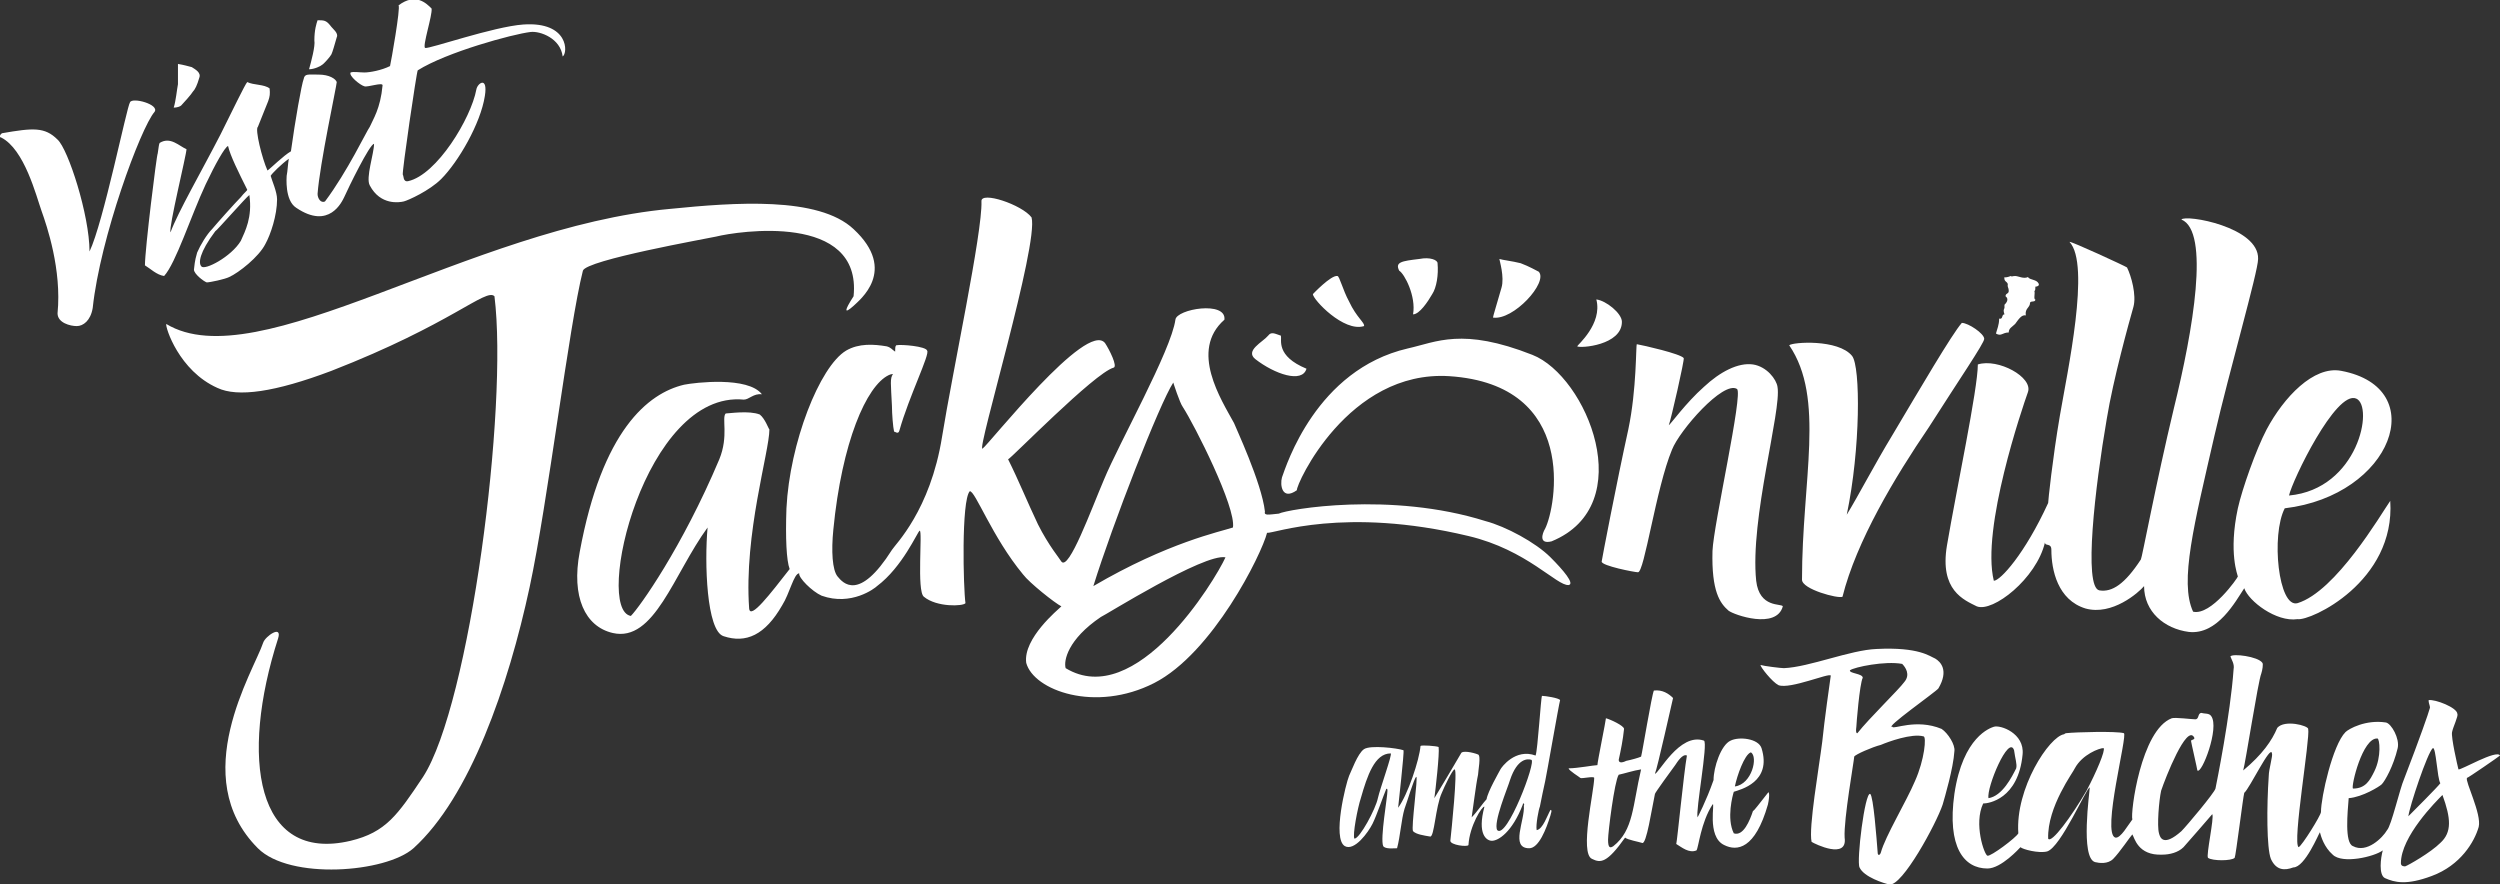
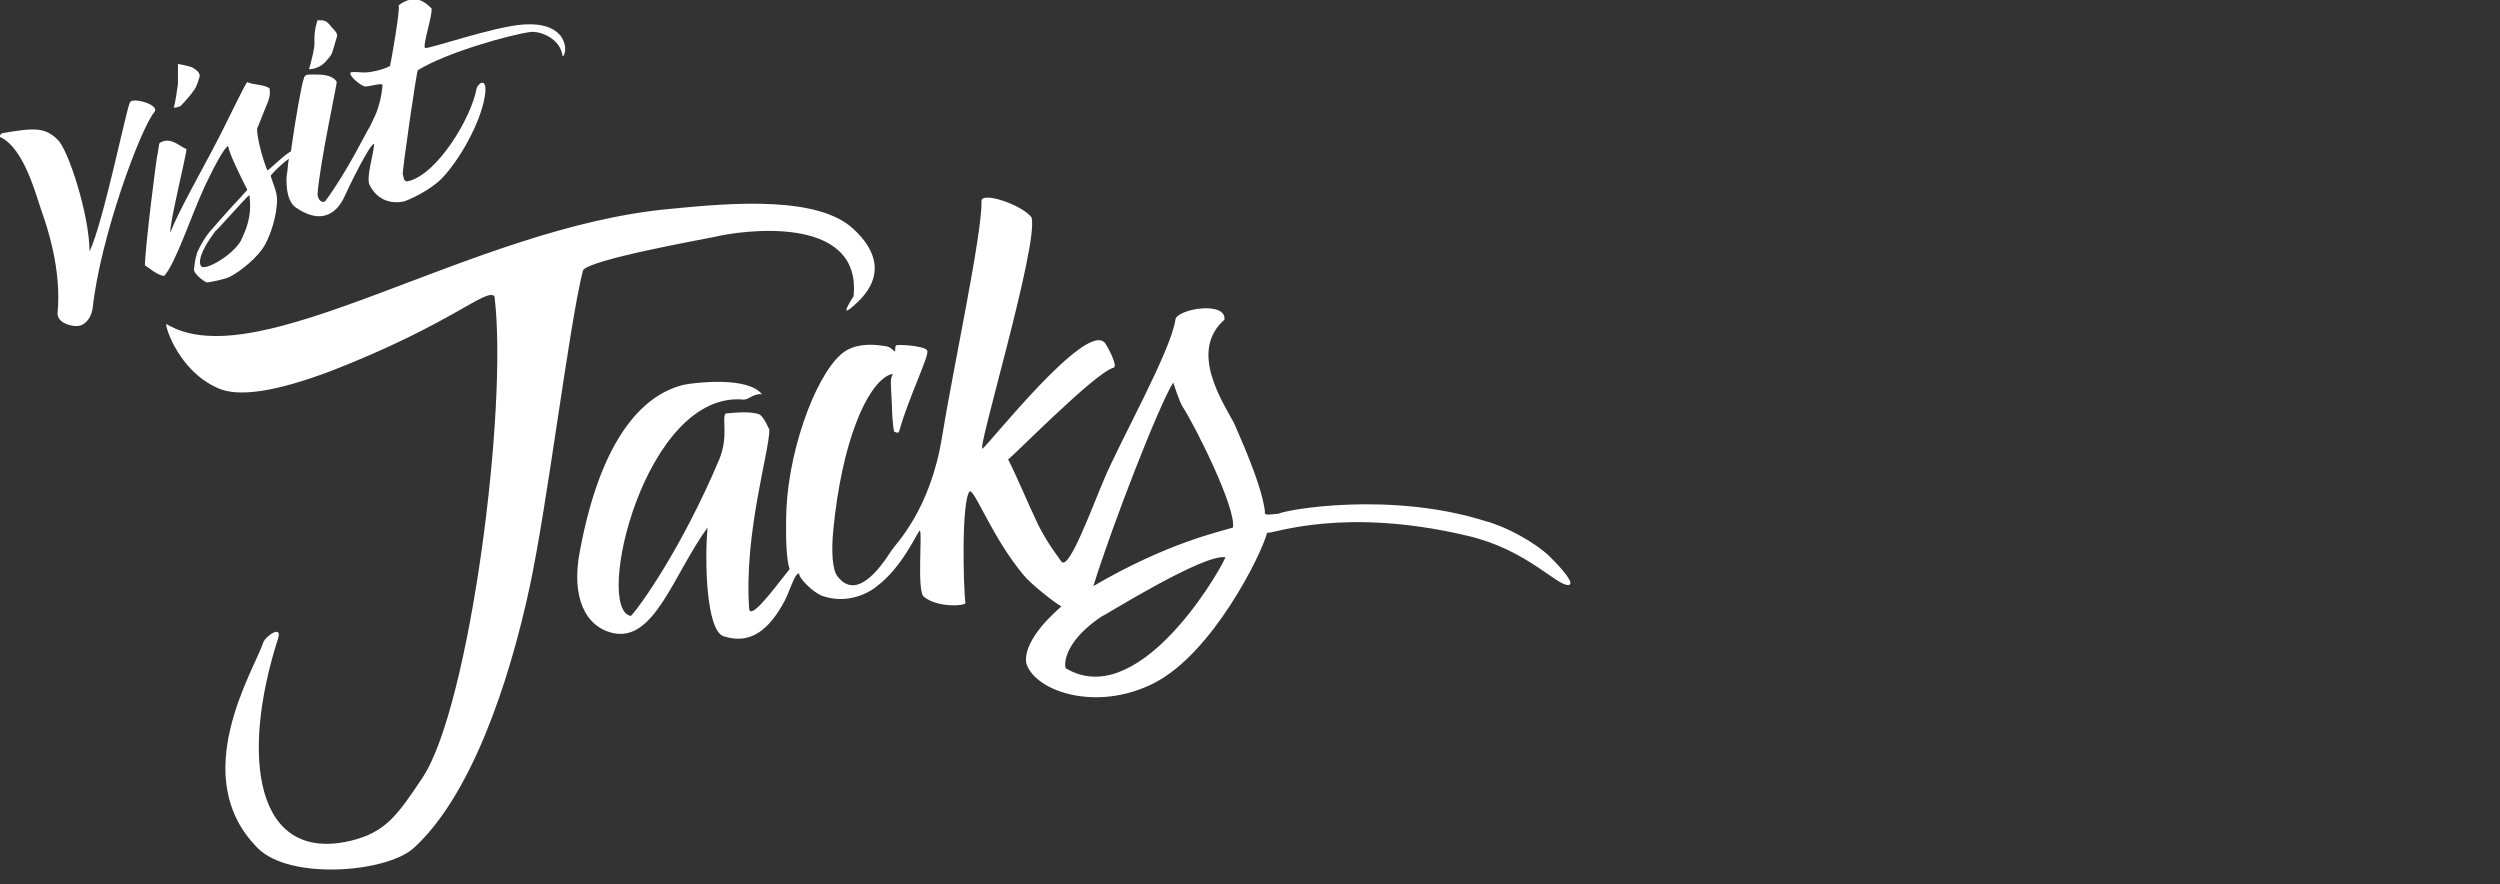
<svg xmlns="http://www.w3.org/2000/svg" version="1.1" id="Layer_1" x="0px" y="0px" viewBox="0 0 234.6 83" style="enable-background:new 0 0 234.6 83;" xml:space="preserve">
  <rect x="0" y="0" width="234.6" height="83" fill="#333333" stroke="none" />
  <style type="text/css">
	.st0{fill:#FFFFFF;}
</style>
  <g>
-     <path class="st0" d="M213.7,68.3c0.7-0.8,2.9-0.2,2.9,0.1c0.2,0.9-1.5,10.7-0.9,11.1c0.3-0.1,2.1-3,2.1-3.3c0-1.4,1.1-6.3,2.3-7.5   c0.3-0.3,1.9-1.2,3.8-0.9c0.5,0.1,1.3,1.5,1.1,2.4c-0.4,1.7-1.2,3.1-1.5,3.4c-0.2,0.2-1.8,1.2-3.1,1.3c-0.1,1.3-0.4,4.2,0.4,4.5   c1.3,0.7,2.8-0.8,3.2-1.5c0.4-0.4,1.2-3.9,1.6-4.8c1.5-3.9,2.3-6.2,2.4-6.6c0.1-0.2-0.1-0.4-0.1-0.8c0.6-0.1,2.7,0.7,2.7,1.3   c0.1,0.2-0.4,1.2-0.5,1.7c-0.1,0.5,0.5,3.1,0.6,3.5c0.2,0.1,3.6-1.9,3.9-1.3c-0.1,0.1-3,2.1-3.1,2.1c-0.2,0.3,1.4,3.4,1.1,4.6   c-0.4,1.4-1.7,3.6-4.4,4.6c-2.4,0.9-3.5,0.6-4.4,0.2c-0.6-0.3-0.4-1.9-0.2-2.6c-0.8,0.6-3.8,1.3-4.7,0.4c-0.8-0.7-1.1-1.7-1.2-2.1   c-0.1,0.1-1.4,3.3-2.5,3.3c-0.8,0.3-1.6,0.3-2.1-0.8c-0.4-1-0.4-4.9-0.2-7.8c0-0.6,0.4-1.9,0.3-2.1c-0.1-0.9-2.1,3.3-2.6,3.7   c-0.1,0.3-0.8,6-0.9,6.1c-0.3,0.3-2.1,0.3-2.5,0c-0.2-0.2,0.6-3.8,0.4-4.1c-0.6,0.7-1.9,2.2-2.7,3.1c-0.5,0.5-1.3,0.7-2,0.7   c-2.3,0.1-2.6-1.6-2.8-1.9c-0.2,0.2-1.2,1.7-1.8,2.3c-0.5,0.5-1.3,0.4-1.7,0.3c-1.4-0.4-0.5-6.6-0.5-7c-0.3,0-2.7,5.6-4,6   c-0.8,0.2-2.3-0.2-2.5-0.4c-0.1,0.1-1.8,2-3.1,2c-2.2,0-3.8-2-3.1-7c0.8-5.4,3.4-6.2,3.7-6.3c0.6-0.2,2.9,0.6,2.7,2.6   c-0.4,4.2-3.2,4.6-3.7,4.6c-0.9,1.9,0.1,4.8,0.4,4.9c0.3,0.1,2.7-1.7,2.9-2.1c-0.3-4.2,2.9-9.1,4.3-9.3c0,0,0.1-0.1,0.2-0.1   c0.9-0.1,4.7-0.2,5.4,0c0.4,0.1-2.1,9.4-0.8,9.8c0.5,0.1,1.2-1.2,1.6-1.7c-0.2-0.6,0.8-8.4,3.7-9.5c0.3-0.1,1.9,0.1,2.2,0.1   c0.4,0,0.2-0.6,0.6-0.6c0.3,0.1,0.7,0,0.9,0.3c0.8,1.1-0.9,5.5-1.3,5.1c0-0.1-0.6-2.7-0.6-2.8c0.1-0.1,0.4-0.1,0.3-0.3   c-0.7-1.3-2.7,3.8-3.1,5c-0.2,0.9-0.4,3.3-0.2,4c0.1,0.4,0.4,1.3,2.1-0.2c0.5-0.5,3.1-3.6,3.2-4c0.1-0.5,1.4-6.9,1.7-11.2   c0.1-0.5-0.2-0.9-0.3-1.2c0.2-0.3,2.6,0,3,0.6c0.1,0.1,0,0.7-0.1,1c-0.3,0.7-1.5,8.5-1.7,9.1C212.3,70.8,213.2,69.5,213.7,68.3   L213.7,68.3z M220.8,74c1.2,0,1.6-0.8,2-1.6c0.7-1.4,0.5-3.1,0.3-3.1C221.7,69.2,220.6,73.8,220.8,74z M197.4,70.2   c-0.4,0-2,0.6-2.7,1.9c-0.1,0.3-2.6,3.6-2.5,6.6c0.3,0.5,2.2-2.1,3.6-4.5C196.7,72.5,197.6,70.4,197.4,70.2z M186.6,74.9   c1.3-0.2,2.2-2,2.6-2.8c0.1-0.4-0.1-0.9-0.2-1.7C188.5,68.9,186.4,73.9,186.6,74.9L186.6,74.9z M226,76.6c0.4-0.4,2.8-2.8,3-3.1   c-0.3-0.5-0.4-3.4-0.7-3.3C227.8,70.6,226.1,75.7,226,76.6z M229,79.1c1.1-1,1-2.3,0.2-4.5c-0.6,0.6-3.9,3.9-3.9,6.4   c0,0.3,0.3,0.3,0.4,0.3C226,81.2,228.1,80,229,79.1z M175.5,74.5c0.3,0.2,0.6,4.2,0.7,5.5c0,0.3,0.2,0.3,0.3,0   c0.4-1.5,2.4-4.8,3.2-6.7c0.9-2,1.1-4.2,0.8-4.2c-1.1-0.3-3.3,0.5-4,0.8c-0.8,0.2-2.4,0.9-2.5,1.1c0,0.3-1,5.9-0.9,7.6   c0.3,2.1-2.8,0.6-3.1,0.4c-0.3-1.3,0.7-7,1-9.4c0.2-2,0.7-5.5,0.8-6.2c-0.1-0.3-3.8,1.3-4.9,0.9c-0.6-0.3-1.7-1.7-1.7-1.9   c0.3,0.1,1.9,0.3,2.2,0.3c2.4-0.1,6.2-1.7,8.7-1.8c4-0.2,5,0.7,5.5,0.9c0.5,0.3,1.3,1.1,0.3,2.8c-0.2,0.3-5.2,3.8-4.3,3.6   c0,0.3,2.2-0.8,4.6,0.2c0.6,0.4,1.3,1.5,1.2,2.1c-0.1,1.6-0.9,4.3-1.1,5c-0.6,1.8-3.8,7.7-5,7.5c-0.5-0.1-2.4-0.7-2.8-1.6   C174.2,80.8,175,74.3,175.5,74.5z M178.7,64c0.6-0.7,0.1-1.4-0.2-1.7c-1.6-0.3-4.5,0.3-4.9,0.6c-0.1,0.3,1.2,0.3,1.2,0.7   c-0.3,0.6-0.6,4.4-0.6,4.6c-0.1,0.7,0.1,0.6,0.1,0.6C175.4,67.4,178.2,64.7,178.7,64L178.7,64z M165.9,74.4c0.1-0.2,0.2,0.2,0,1.1   c-1.2,4.2-2.9,4.4-4.1,3.8c-1.7-0.8-0.8-4.2-1.1-3.8c-1.1,1.7-1.3,4-1.5,4.3c-0.7,0.3-1.4-0.3-1.9-0.6c0.1-0.4,0.7-6.6,1-8.3   c-0.4-0.2-0.9,0.6-1.1,0.9c-0.3,0.4-1.9,2.6-1.9,2.7c-0.3,1.4-0.8,4.8-1.2,4.6c-0.3-0.1-1.4-0.3-1.6-0.5c-1.7,2.4-2.3,2.4-3.1,2   c-1.2-0.5,0.2-6.4,0.2-7.6c0-0.2-1.2,0.1-1.3,0c-0.1-0.1-1.1-0.7-1.1-0.9c0.8,0,2.4-0.3,2.7-0.3c0-0.3,0.8-4.2,0.8-4.4   c0.4,0.1,1.7,0.7,1.7,1c-0.1,1-0.3,2-0.5,2.9c0,0.3,0.3,0.3,0.7,0.1c0.5-0.1,1.2-0.3,1.4-0.4c0.1-0.3,1-5.8,1.2-6.2   c0.8-0.1,1.4,0.3,1.8,0.7c-0.1,0.4-1.5,6.7-1.7,7.1c0.3,0.1,2.3-3.9,4.6-3.1c0.4,0.2-0.8,6.6-0.6,7.2c0,0,0.8-1.5,1.5-3.5   c0-1.2,0.7-3.3,1.6-3.7c0.8-0.4,2.6-0.2,2.9,0.7c1,3.2-2,3.9-2.6,4.1c-0.1,0.3-0.7,2.5,0,3.9c0.9,0.3,1.5-1.2,1.8-2.1   C164.6,76.1,165.1,75.4,165.9,74.4L165.9,74.4z M162.8,73.8c1.6-0.2,2.2-2.8,1.5-3.2C163.7,70.8,163,72.8,162.8,73.8z M151.9,72.7   c-0.4,0.6-1,5.4-1,6.1c0,0.8,0.2,0.8,0.5,0.6c1.9-1.5,1.8-3.8,2.6-7.2C153.3,72.3,152.4,72.6,151.9,72.7z M126.2,79.4   c-1.2-0.7,0.1-5.9,0.4-6.6c0.2-0.4,0.8-2.1,1.4-2.5c0.6-0.4,3.1-0.1,3.7,0.1c0.1,0.1-0.5,5.3-0.5,5.4c0.9-1.2,2-4.5,2.1-5.8   c0.1-0.1,1.5,0,1.7,0.1c0.1,0.6-0.3,4.1-0.4,4.8c1.4-2.3,2.2-3.7,2.5-4.2c0.1-0.3,1.1-0.1,1.6,0.1c0.3,0.1,0,1.6,0,1.9   c-0.2,0.9-0.5,3.4-0.6,4c0.5-0.5,1.1-1.4,1.4-1.7c0.1-0.7,1.2-2.6,1.3-2.8c0.1-0.2,1.4-2,3.3-1.3c0.2-0.5,0.5-5.5,0.6-5.6   c0.3,0,1.6,0.2,1.7,0.4c-0.1,0.3-1.3,7.2-1.4,7.6c-0.1,0.4-0.4,1.9-0.5,2.4c-0.1,0.2-0.4,1.7-0.3,2.2c0.6-0.1,1-1.4,1.3-1.9   c0.2,0,0,0.4,0,0.5c-0.4,1.3-1.1,3.1-2,3.1c-1.8,0-0.4-2.6-0.5-4c0.1-0.2-0.1-0.3-0.1-0.1c-1,2.6-2.3,3.4-2.9,3.4   c-0.5,0-1.4-0.6-0.7-3.2c-0.2-0.1-1.4,1.8-1.5,3.6c-0.1,0.2-1.7,0-1.7-0.4c0.1-0.9,0.7-6.7,0.4-6.7c-0.2,0-1,1.7-1.2,2.2   c-0.6,1.3-0.7,4.2-1.1,4.1c-0.6-0.1-1.3-0.2-1.6-0.5c-0.2-0.3,0.5-5.2,0.3-5.1c-0.2,0.1-0.9,2.5-1.1,3c-0.3,1-0.4,2.6-0.7,3.7   c-0.3,0-1.1,0.1-1.3-0.2c-0.3-0.7,0.4-4.6,0.4-5.2c0-0.3-0.1-0.1-0.1-0.2c-0.3,0.7-0.9,2.5-1.3,3.3   C128.4,78.1,127.1,79.9,126.2,79.4z M141.7,73.2c-0.2,0.7-1.6,4-1.2,4.7c0.9,0.9,3.7-6.5,3.2-6.6C143.4,71.2,142.4,71.1,141.7,73.2   z M129.3,74.9c0.2-0.9,1.4-4.2,1.2-4.2c-1.5,0-2.2,2.1-2.8,4.2c-0.3,0.9-0.8,3.5-0.6,3.8C127.6,78.7,129.1,75.9,129.3,74.9z    M219.7,34.8c-2.6-0.5-5.4,2.5-7,5.5c-1,1.9-2.3,5.6-2.7,7.4c-0.9,4.2,0,6.3,0,6.4c0,0.1-2.5,3.7-4.2,3.3c-1.3-2.8,0.1-8.2,2-16.5   c1.4-6.1,4.1-15.4,4.1-16.6c0.1-3-6.8-4.2-7.2-3.7c2.7,1.1,1.1,10.4-0.7,17.7c-1.7,7.1-3,14.1-3.1,14.2c-1.5,2.3-2.7,3.1-3.9,2.9   c-1.5-0.3-0.4-9.7,0.7-16.1c0.6-3.7,2.1-9.1,2.5-10.5c0.3-1.1-0.2-2.9-0.6-3.7c-0.1-0.1-5.3-2.5-5.4-2.4c2,2.1-0.2,12.2-0.9,16.3   c-0.7,4.1-1.1,8-1.1,8.2c-2.2,4.8-4.5,7.3-5.1,7.3c-1.2-4.9,2.7-16.3,3.2-17.7s-2.8-3.2-4.7-2.6c0,2.3-2,11.7-2.9,17   c-0.7,4.2,1.6,5.1,2.8,5.7c1.5,0.6,5.6-2.6,6.4-6c0,0.4,0.6,0,0.6,0.7c0,1.9,0.6,4.7,3.2,5.5c2.5,0.7,5-1.5,5.5-2.1   c0,2.4,1.9,4,4.2,4.3c2.7,0.3,4.4-2.9,5.2-4.1c0.4,1.2,3,3.2,5,2.9c1.2,0.2,9.2-3.5,8.7-11.1c-0.9,1.3-5.1,8.5-8.7,9.6   c-1.8,0.5-2.5-6.4-1.2-8.9C224.5,46.5,228.2,36.4,219.7,34.8L219.7,34.8z M214.8,46.5c0.3-1.4,4.4-9.9,6.3-9.1   C222.8,38.1,221.3,45.9,214.8,46.5z M191.3,26.6c0.1,0.2-0.1,0.3-0.3,0.3c0,0.2,0,0.4-0.1,0.4c0.1,0.2-0.1,0.8,0.1,0.8   c0,0.3-0.4,0.1-0.5,0.3c0,0.5-0.5,0.5-0.4,1.2c-0.4-0.1-0.7,0.4-1,0.8c-0.3,0.3-0.6,0.4-0.6,0.8c-0.6,0-0.7,0.4-1.2,0.1   c0.1-0.4,0.3-0.8,0.3-1.4c0.4,0.1,0.2-0.4,0.5-0.4c-0.1-0.3-0.1-0.4,0-0.6v-0.3c0.1-0.1,0.5-0.5,0.1-0.8c0-0.3,0.3-0.2,0.3-0.5   c0-0.3-0.1-0.3-0.1-0.5c0.1-0.4-0.4-0.3-0.3-0.8c0.1,0.1,0.6-0.1,0.6-0.1c0.1,0.1,0.1,0,0.4,0c0.3,0,0.8,0.3,1.2,0.1   C190.5,26.3,191.1,26.2,191.3,26.6z M172.9,56c-0.4,0.2-3.8-0.7-3.8-1.6c0-9.4,2.2-17-1.2-22c0.3-0.3,4.6-0.6,5.9,1   c0.8,1,0.8,8.7-0.5,14.9c1.1-1.8,2.6-4.7,4.3-7.5c2.5-4.2,5.6-9.5,6.5-10.5c0.6,0,2.1,1,2.1,1.5c0,0.4-2.4,3.9-5.2,8.3   C177.8,44.8,174.2,50.8,172.9,56z M167.3,56.9c-0.6,2.2-4.6,0.8-5.1,0.4c-0.8-0.7-1.6-1.8-1.5-5.6c0.1-2.5,2.9-14.8,2.3-15.2   c-1.3-0.8-5.4,3.9-6.1,5.7c-1.5,3.6-2.6,11.6-3.2,11.5c-0.3,0-3.4-0.6-3.4-1c0-0.1,1.4-7.4,2.5-12.4c0.8-3.8,0.7-7.9,0.8-8   c0.6,0.1,4.1,0.9,4.4,1.3c0.1,0.1-1.2,5.8-1.4,6.3c0.1,0,1.6-2.1,3.3-3.6c1.5-1.4,3.2-2.3,4.6-2.1c1.3,0.2,2.2,1.4,2.3,2.1   c0.4,2.2-2.6,12.4-2,18.2C165.1,57.1,167.2,56.6,167.3,56.9L167.3,56.9z M143.8,33.3c5.1,2,10.1,14.1,1.8,17.5   c-1.2,0.3-0.9-0.7-0.6-1.2c1-2,3.2-13.5-9-14.3c-9.5-0.6-14.4,10.2-14.3,10.7c-1.4,1-1.6-0.5-1.4-1.2c0.4-1.1,3.2-10.1,11.8-12.1   C134.8,32.1,137.2,30.7,143.8,33.3z M125.5,25.9c0.2,0,0.5,1.3,1.1,2.4c0.7,1.5,1.5,2,1.4,2.3c-1.9,0.6-4.8-2.5-4.8-3   C123.2,27.6,124.9,25.8,125.5,25.9z M134.9,24.7c0.1,1.1-0.1,2.3-0.5,2.9c-0.4,0.7-1.2,1.9-1.8,1.9c0.3-1.7-0.8-3.8-1.3-4.1   c-0.4-0.8,0.2-0.9,1.9-1.1C134.2,24.1,134.9,24.4,134.9,24.7L134.9,24.7z M140.7,24.3c0.3,0.1,1.2,0.2,2,0.4   c0.8,0.3,1.5,0.7,1.7,0.8c0.9,1-2.4,4.6-4.3,4.3c0-0.1,0.4-1.4,0.8-2.8C141.2,26,140.7,24.4,140.7,24.3z M148,32.5   c0-0.1,2.4-2.1,1.8-4.4c0.9,0.1,2.4,1.3,2.4,2.1C152.2,32.4,148.3,32.7,148,32.5z M117.8,33.7c-1-0.8,0.7-1.6,1.2-2.2   c0.3-0.4,0.6-0.2,1.2,0c0.1,0.4-0.5,1.9,2.4,3.1C122.2,36,119.6,35.1,117.8,33.7z" />
    <path class="st0" d="M145.5,52.3c-1.4-1.4-4.2-2.9-6.1-3.4c-8.9-2.8-18.6-1.1-19.4-0.7c-1,0.1-1.4,0.2-1.3-0.2   c-0.3-2.7-2.8-8-2.9-8.3c-1.2-2.2-4.2-6.8-0.9-9.7c0.2-1.8-4.5-1-4.6,0c-0.4,2.9-5.3,11.6-6.7,15c-1.2,2.8-3.3,8.6-4,7.7   c-0.1-0.2-1.2-1.5-2.2-3.5c-1-2.1-1.8-4.1-2.8-6.1c0.2,0,8.1-8.1,9.9-8.6c0.4-0.1-0.4-1.7-0.8-2.3c-1.7-2.2-10.9,9.5-11.5,9.9   c-0.6,0.3,5.3-19.2,4.6-21.7c-0.9-1.2-4.8-2.5-4.7-1.5c0.1,2.9-2.7,15.9-3.7,22.1c-1.1,6.9-4.4,10.1-4.7,10.6   c-3.1,4.9-4.6,3.1-5.1,2.5c-0.5-0.6-0.6-2.4-0.4-4.4c0.8-8.2,3.1-13.5,5.2-14.5c0.2-0.1,0.4-0.1,0.4-0.1c-0.3,0.4-0.2,0.9-0.1,3   c0,0.7,0.1,2,0.2,2.4c0.1,0,0.4,0.3,0.5-0.1c0.9-3.2,2.9-7.2,2.6-7.5c-0.1-0.4-2.4-0.6-2.9-0.5c-0.1,0.1-0.1,0.3-0.1,0.6   c-0.3-0.2-0.4-0.4-0.8-0.5c-1.2-0.2-2.6-0.3-3.8,0.4c-2.5,1.5-5.3,8.7-5.6,14.8c-0.1,2.8,0,4.9,0.3,5.7c-1.8,2.3-3.7,4.8-3.8,3.7   c-0.5-7,1.9-14.7,1.9-16.8c-0.1-0.1-0.4-1-0.9-1.4c-1-0.4-2.9-0.1-3.2-0.1c-0.4,0.4,0.3,2.1-0.6,4.3C64,51.4,60,57,59.2,57.8   c-3.5-0.6,1.3-21.2,10.6-20.3c0.5,0,0.9-0.6,1.7-0.5c-1.3-1.7-6.3-1.1-7.3-0.9c-3.4,0.8-7.7,4.3-9.8,15.7c-0.8,4.2,0.5,7,3.1,7.6   c3.9,0.9,5.7-5.5,8.9-9.9c-0.3,3.3-0.1,9.7,1.5,10.2c2.1,0.7,3.9-0.1,5.5-2.9c0.7-1.1,1.1-3,1.6-3c-0.1,0.4,1.2,1.7,2.1,2.1   c2.8,1,5-0.7,5.2-0.9c2.4-1.8,3.8-5.1,4-5.2c0.3-0.1-0.3,5.7,0.4,6.2c1.2,1,3.7,0.9,3.9,0.6c-0.2-1.4-0.4-9.6,0.4-10.5   c0.5-0.1,2.1,4.3,5,7.8c0.6,0.8,3,2.7,3.6,3c-0.3,0.3-3.6,3-3.3,5.3c0.7,2.6,6.5,4.7,12,1.9c5.5-2.8,10.1-12.1,10.6-14.1   c0.6,0.1,7.2-2.5,18.9,0.3c5.5,1.3,8.3,4.7,9.4,4.6C147.8,54.8,146.7,53.5,145.5,52.3z M100,62.7c-0.2-0.7,0.2-2.7,3.3-4.8   c0.3-0.1,9.7-6,11.7-5.6C114,54.5,106.6,66.7,100,62.7z M115.7,49.5c-1.2,0.4-6.1,1.4-13.1,5.5c1.8-5.8,6.2-17.1,7.5-19.1   c0,0,0.6,1.9,0.9,2.3C112.1,39.9,116,47.6,115.7,49.5z M80.1,21.5c4.2,3.9,0.5,6.7,0,7.2c-0.9,0.8-0.9,0.5,0-0.9   c0.8-7.9-10.9-6.1-12.9-5.6c-0.9,0.2-12.2,2.2-12.5,3.2c-1.3,5.1-3.3,21.8-5,29.7c-2,9.3-5.6,19.7-10.9,24.5   c-2.6,2.3-11.6,3-14.6,0c-6.7-6.7-0.4-16.6,0.5-19.3c0.2-0.6,1.8-1.7,1.4-0.4c-3.6,11.2-2.1,21.1,6.8,19c3.3-0.8,4.4-2.4,6.8-6   c4.4-6.8,8-34.7,6.7-45.1c-0.8-0.8-4,2.6-15.3,7c-5.3,2-8.8,2.5-10.7,1.6c-3.6-1.6-4.9-5.7-4.8-6c8.6,5.2,28.5-9.1,47.3-10.8   C68.9,19,76.8,18.4,80.1,21.5L80.1,21.5z M27.3,14.2c0.4-2.9,1-6.3,1.2-6.8C28.6,6.9,28.9,7,29.9,7c1,0,1.6,0.4,1.7,0.7   c0,0.3-1.6,7.7-1.8,10.5c0,0.4,0.3,0.9,0.7,0.7c2.1-2.8,3.9-6.6,4.2-7c0.3-0.7,1-1.7,1.2-3.9c0-0.3-1.4,0.2-1.7,0.1   c-0.4-0.1-1.5-1-1.3-1.3c0.3-0.1,0.8,0,1.3,0s1.6-0.2,2.4-0.6c0.1-0.4,1-5.5,0.8-5.7c1.6-1.2,2.6-0.2,3.1,0.3   c0.1,0.6-0.9,3.6-0.6,3.7c0.4,0.1,6.4-2,9.2-2.2C53.4,2,53.3,5,52.8,5.3c-0.2-1.7-2.1-2.4-3-2.3c-1.7,0.2-7.9,1.9-10.6,3.6   c-0.1,0.1-1.5,9.6-1.4,9.8c0.1,0.1,0,0.7,0.5,0.6c2.7-0.6,5.9-5.9,6.4-8.6c0.1-0.6,1.1-1.3,0.8,0.6c-0.4,2.6-2.5,6.2-4.1,7.8   c-1.1,1.1-3.1,2-3.5,2.1c-0.4,0.1-2.2,0.4-3.2-1.5c-0.4-0.7,0.4-3,0.4-3.9c-0.4,0-2.4,4.1-2.8,5c-0.2,0.4-1.4,3.1-4.5,1   c-1.1-0.7-0.9-2.9-0.9-3c0.1-0.5,0.1-1,0.2-1.6c-0.7,0.5-1.6,1.4-1.7,1.6c0.1,0.4,0.6,1.5,0.6,2.2c0,1.5-0.6,3.3-1.1,4.2   c-0.6,1.2-2.5,2.7-3.4,3.1c-0.4,0.2-1.8,0.5-2.1,0.5c-0.3-0.1-1.2-0.8-1.2-1.2c0.1-1,0.2-1.2,0.3-1.6c0.3-0.7,0.9-1.7,1.4-2.2   c0.5-0.6,2.2-2.5,2.7-3c0.3-0.4,0.6-0.6,0.6-0.7c-0.8-1.6-1.6-3.2-1.8-4.1c-0.3,0.1-1.2,1.7-2.1,3.6c-1.4,3-2.8,7.4-3.9,8.6   c-0.7-0.1-1.3-0.7-1.8-1c0-1.5,1.1-10.4,1.2-10.5c0.1-0.6,0.1-0.9,0.2-1c1-0.6,1.8,0.3,2.5,0.6c0,0.5-1.7,7.4-1.5,7.8   c0.7-1.9,2.9-5.7,4.7-9.2c1.1-2.2,2.3-4.7,2.5-4.9c0.6,0.3,1.6,0.2,2.1,0.6c0.1,1-0.1,1-1.1,3.6c-0.3,0.2,0.4,3,0.9,4.1   C25.4,15.8,26.6,14.6,27.3,14.2z M22.6,22.6c0.4-0.9,1.1-2.2,0.8-4.3c-0.3,0.2-3.1,3.4-3.2,3.4c-1.5,2-1.6,3-1.3,3.3   C19.2,25.4,21.7,24.1,22.6,22.6z M16.7,6c0.6,0.1,0.9,0.2,1.3,0.3c0.3,0.2,0.9,0.5,0.7,1c-0.2,0.7-0.4,1.1-0.6,1.3   C18,8.8,17.2,9.7,17,9.9c-0.1,0.1-0.4,0.2-0.7,0.2c0.2-0.6,0.3-1.7,0.4-2.2C16.7,7.4,16.7,6.5,16.7,6z M29.8,1.9   c0.6,0,0.8,0,1.2,0.5c0.2,0.3,0.8,0.7,0.6,1.1c-0.2,0.7-0.4,1.4-0.5,1.6c-0.1,0.2-0.7,0.9-0.9,1c-0.1,0.1-0.7,0.4-1.2,0.4   c0.2-0.7,0.6-2.2,0.5-2.7C29.5,2.8,29.7,2.2,29.8,1.9z M0.2,12.5c2.9-0.5,4-0.6,5.2,0.6c1,0.9,3,7.1,3,10.5   c1.3-2.7,3.5-13.6,3.8-14c0.2-0.5,2.8,0.2,2.3,0.9C13.2,12,9.4,22.3,8.7,28.9c-0.2,1.2-0.9,1.7-1.5,1.7c-0.6,0-1.8-0.3-1.8-1.2   c0.4-4.1-1-8.2-1.5-9.6c-0.5-1.4-1.6-5.8-3.8-6.9C-0.1,12.9,0,12.6,0.2,12.5z" />
  </g>
</svg>